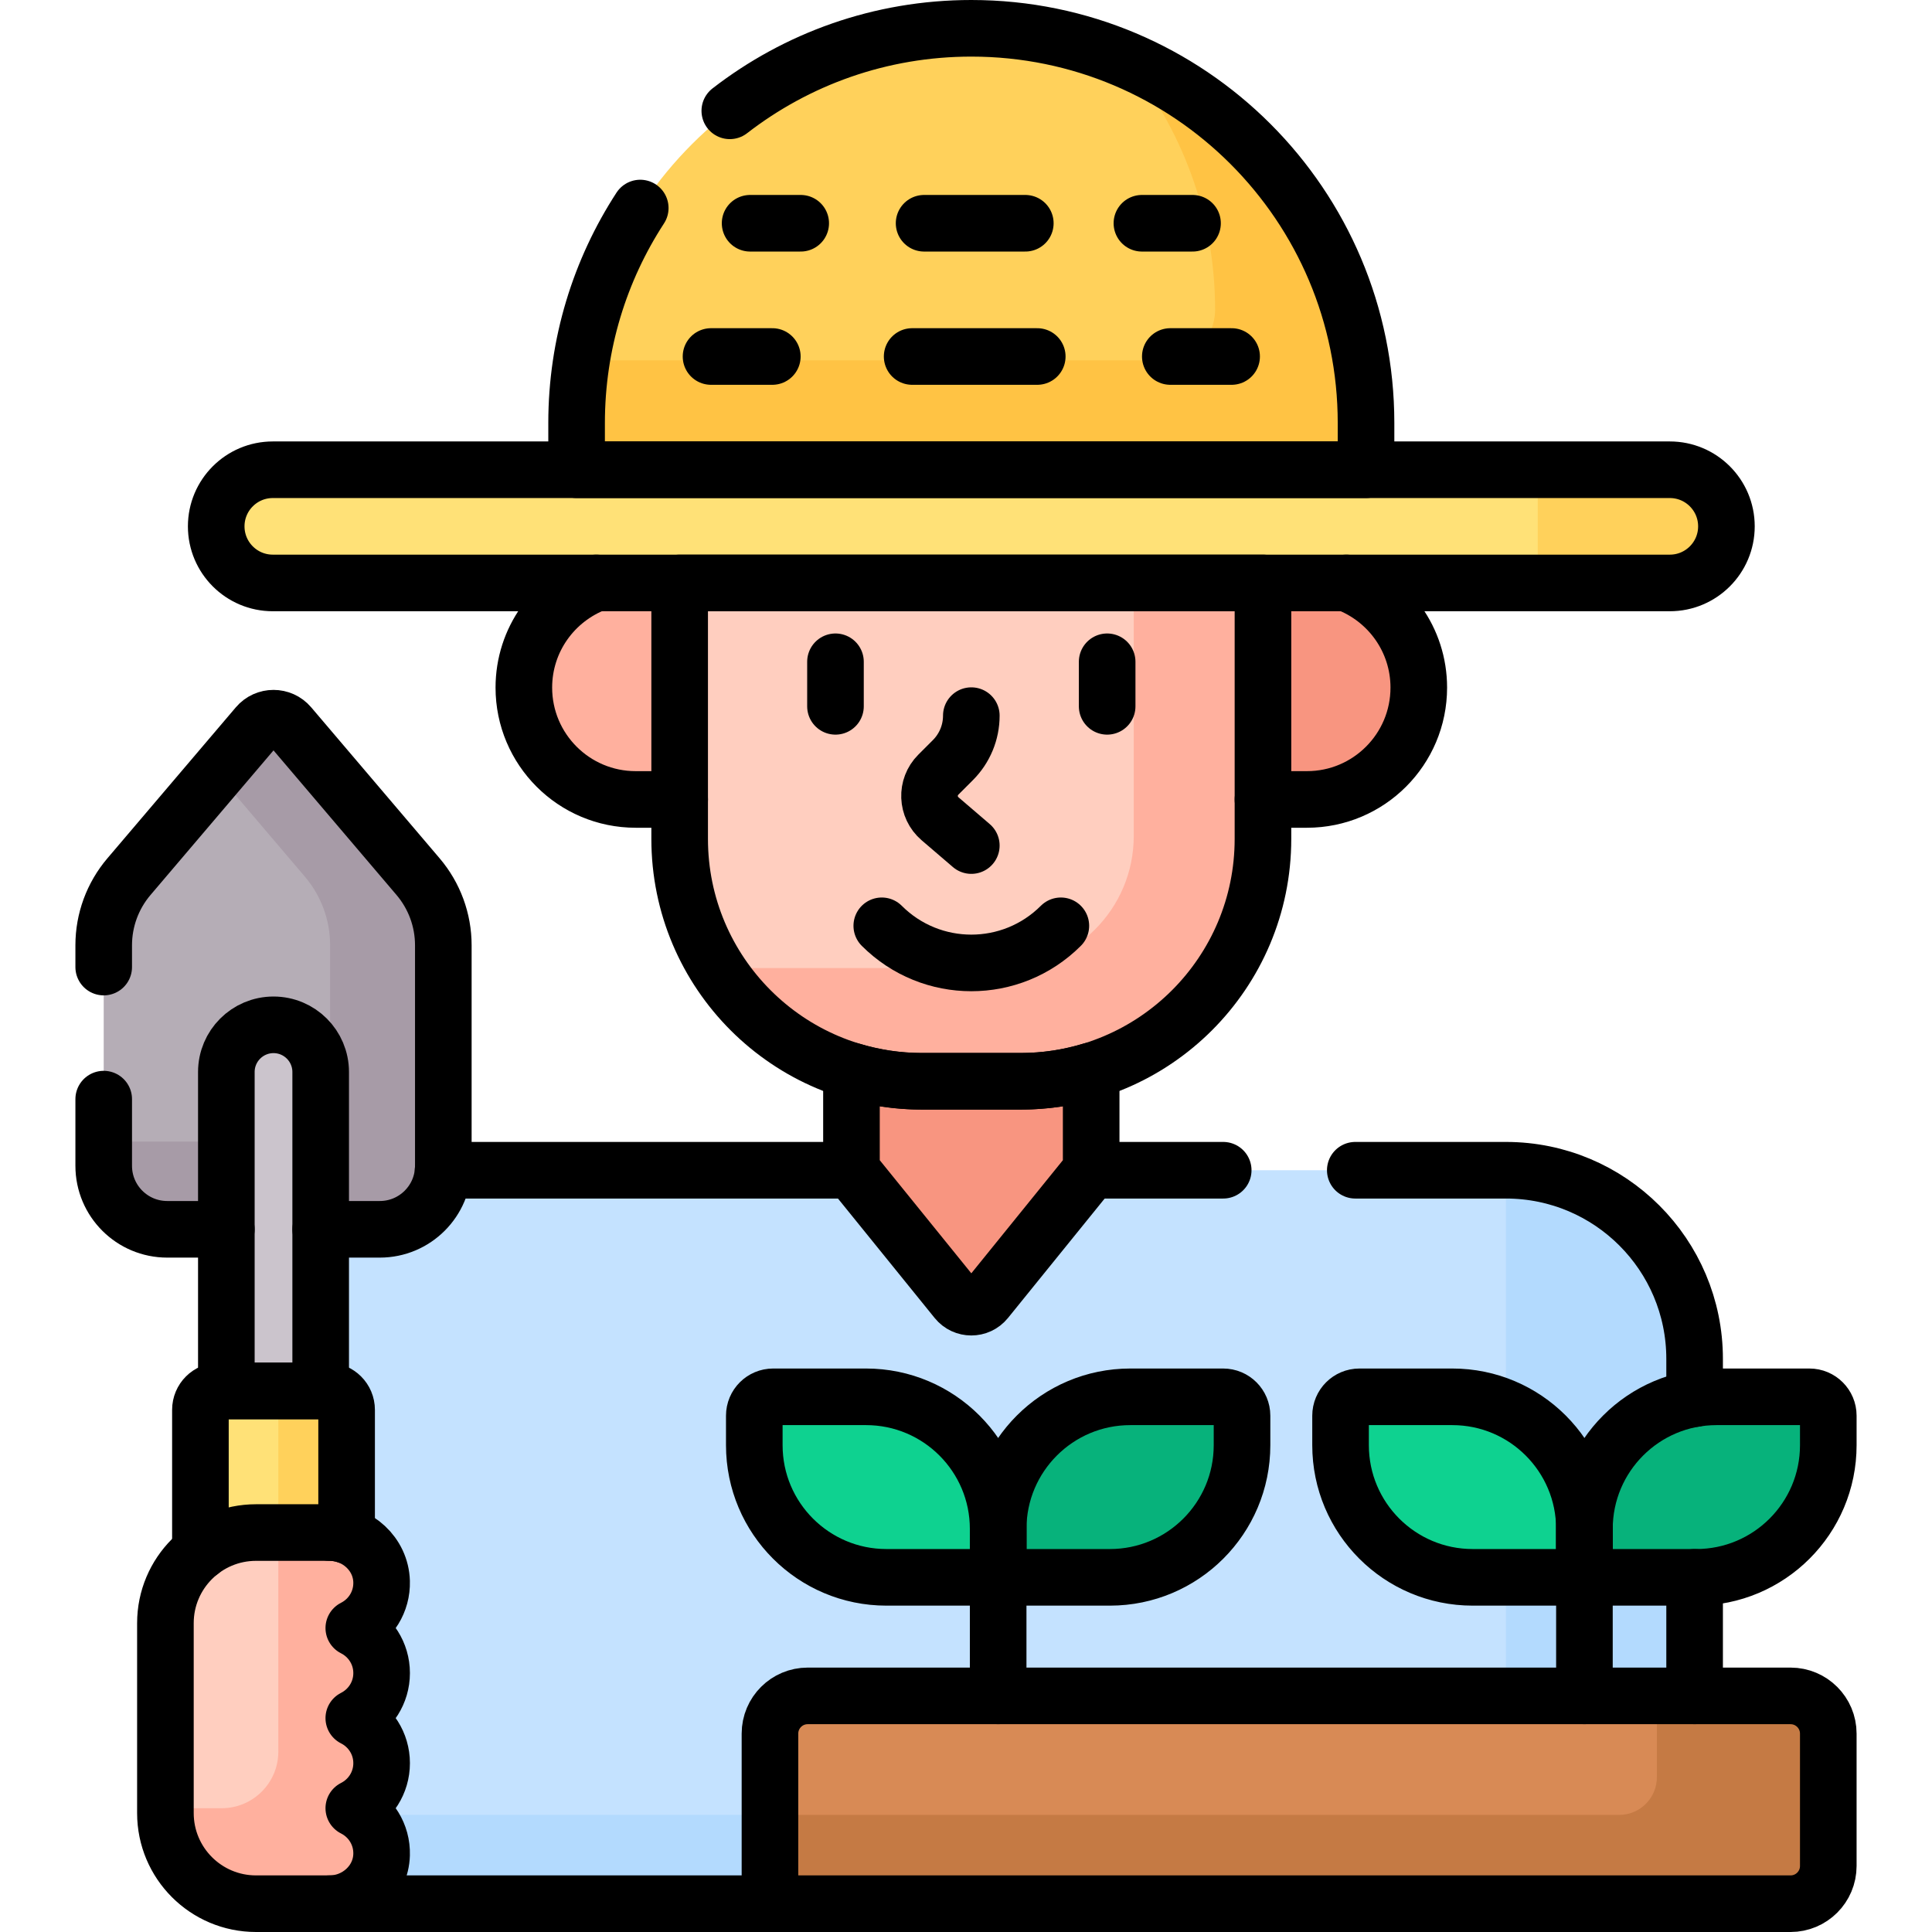
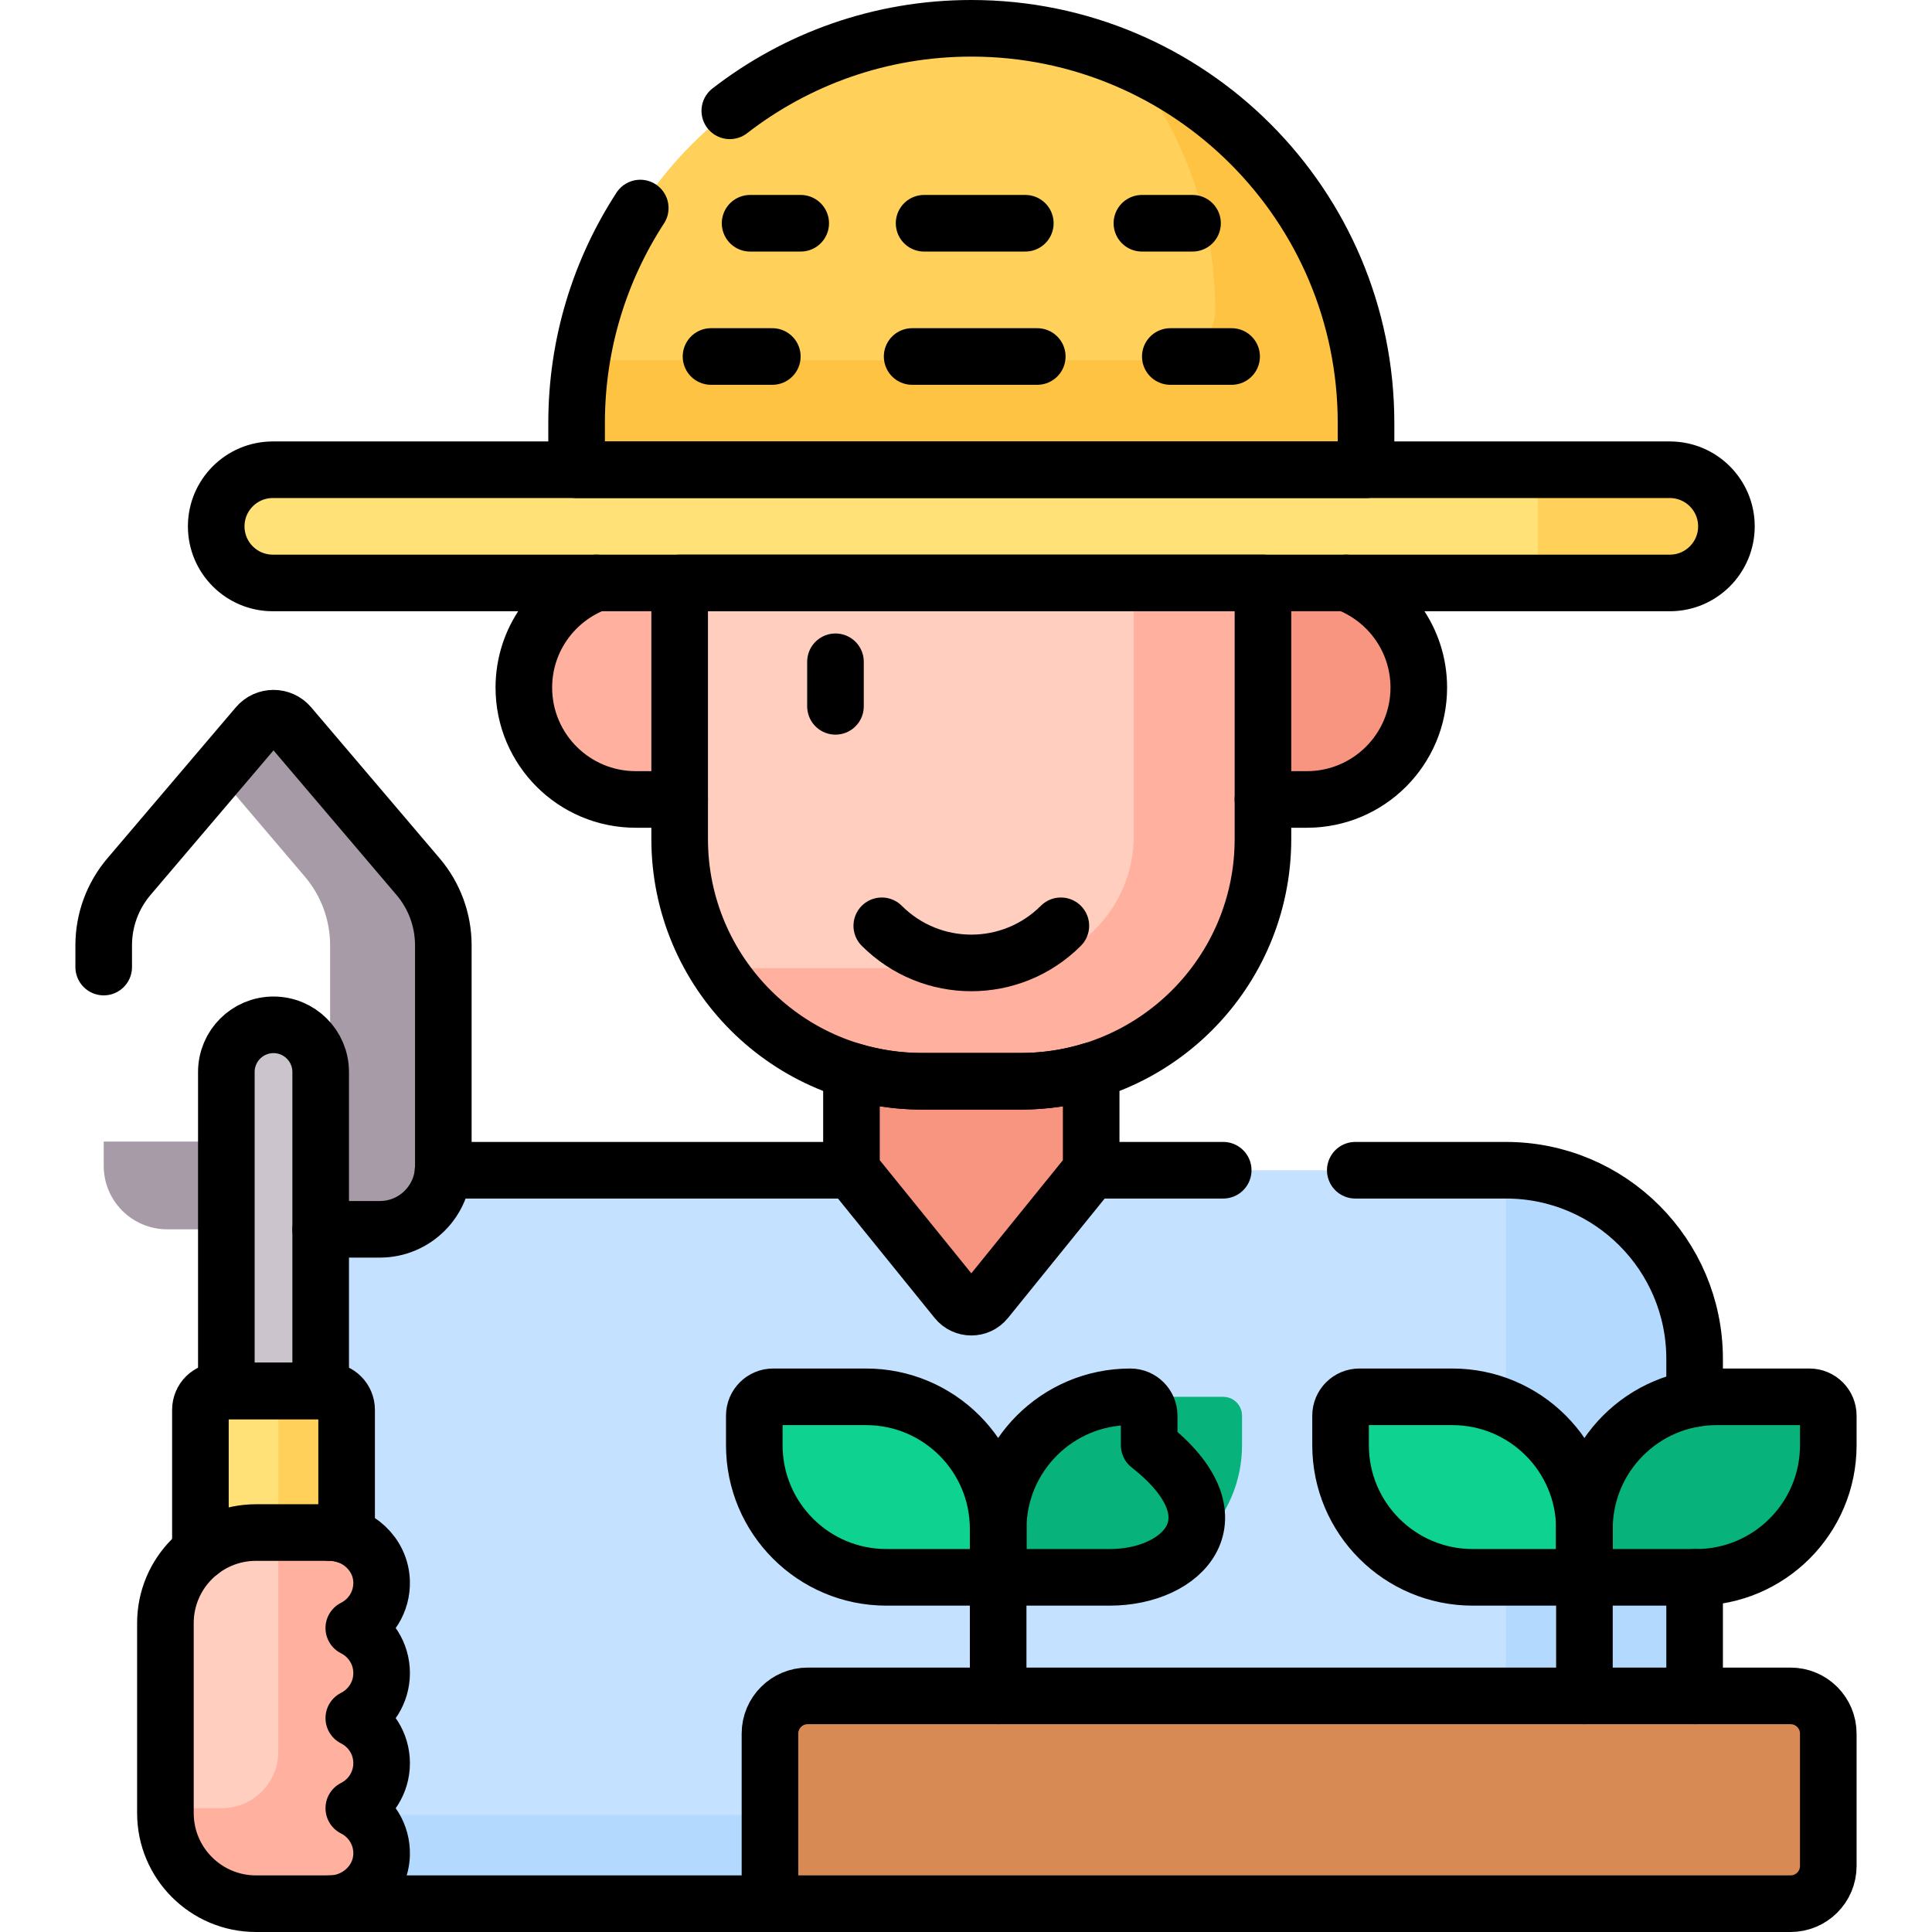
<svg xmlns="http://www.w3.org/2000/svg" version="1.1" id="Capa_1" x="0px" y="0px" viewBox="0 0 512 512" style="enable-background:new 0 0 512 512;" xml:space="preserve">
  <g>
    <g>
      <g>
        <g>
          <path style="fill:#C4E2FF;" d="M214.048,449.429H449.09v-89.304c0-27.614-22.386-50-50-50H116.425&#10;&#09;&#09;&#09;&#09;&#09;c-0.603,8.18-7.436,14.655-15.768,14.655H83.984v44.834h2.872c2.206,0,4,1.794,4,4v34l0.679,0.23&#10;&#09;&#09;&#09;&#09;&#09;c4.996,1.696,8.449,6.24,8.592,11.306c0.135,4.774-2.541,9.25-6.817,11.403l-1.774,0.893l1.774,0.893&#10;&#09;&#09;&#09;&#09;&#09;c4.208,2.119,6.823,6.351,6.823,11.044s-2.614,8.925-6.823,11.043l-1.774,0.893l1.774,0.893&#10;&#09;&#09;&#09;&#09;&#09;c4.208,2.119,6.823,6.351,6.823,11.044s-2.614,8.925-6.823,11.043l-1.774,0.893l1.774,0.893&#10;&#09;&#09;&#09;&#09;&#09;c4.277,2.153,6.953,6.629,6.817,11.403c-0.188,6.622-5.915,12.01-12.766,12.01h-1v1h117.687v-45.071&#10;&#09;&#09;&#09;&#09;&#09;C204.048,453.906,208.526,449.429,214.048,449.429z" />
          <path style="fill:#B3DAFE;" d="M94.79,480.969c3.403,2.361,5.456,6.325,5.338,10.521c-0.188,6.622-5.915,12.01-12.766,12.01h-1&#10;&#09;&#09;&#09;&#09;&#09;v1h117.687v-23.531H94.79z" />
          <path style="fill:#B3DAFE;" d="M449.09,449.429v-89.304c0-27.614-22.386-50-50-50v139.304H449.09z" />
          <path style="fill:#F89580;" d="M270.474,285.551h-26.13c-6.507,0-12.787-0.99-18.698-2.824v27.398l27.877,34.436&#10;&#09;&#09;&#09;&#09;&#09;c2.001,2.472,5.771,2.472,7.772,0l27.877-34.436v-27.398C283.26,284.561,276.981,285.551,270.474,285.551z" />
-           <path style="fill:#B5ADB6;" d="M68.212,192.307l-34.045,40.022c-4.314,5.072-6.683,11.513-6.683,18.171v58.454&#10;&#09;&#09;&#09;&#09;&#09;c0,9.293,7.534,16.827,16.827,16.827h56.346c9.293,0,16.827-7.534,16.827-16.827V250.5c0-6.658-2.369-13.1-6.683-18.171&#10;&#09;&#09;&#09;&#09;&#09;l-34.045-40.022C74.517,189.674,70.452,189.674,68.212,192.307z" />
          <path style="fill:#A79BA7;" d="M110.801,232.329l-34.045-40.022c-2.24-2.633-6.305-2.633-8.545,0l-10.728,12.611l23.317,27.411&#10;&#09;&#09;&#09;&#09;&#09;c4.314,5.072,6.683,11.513,6.683,18.171v35.207c0,9.293-7.534,16.827-16.827,16.827H27.484v6.42&#10;&#09;&#09;&#09;&#09;&#09;c0,9.293,7.534,16.827,16.827,16.827h56.346c9.293,0,16.827-7.534,16.827-16.827V250.5&#10;&#09;&#09;&#09;&#09;&#09;C117.484,243.841,115.115,237.4,110.801,232.329z" />
          <g>
            <g>
              <path style="fill:#FFB09E;" d="M181.117,153.487h-19.984c-12.824,3.265-22.308,14.889-22.308,28.729v0&#10;&#09;&#09;&#09;&#09;&#09;&#09;&#09;c0,16.373,13.273,29.646,29.646,29.646h12.646V153.487z" />
              <path style="fill:#F89580;" d="M353.684,153.487H333.7v58.375h12.647c16.373,0,29.646-13.273,29.646-29.646v0&#10;&#09;&#09;&#09;&#09;&#09;&#09;&#09;C375.993,168.376,366.508,156.752,353.684,153.487z" />
            </g>
            <g>
              <path style="fill:#FFCEBF;" d="M180.117,153.487v68.838c0,35.471,28.755,64.226,64.226,64.226h26.13&#10;&#09;&#09;&#09;&#09;&#09;&#09;&#09;c35.471,0,64.226-28.755,64.226-64.226v-68.838H180.117z" />
            </g>
            <path style="fill:#FFB09E;" d="M300.455,153.487v68.064c0,19.33-15.67,35-35,35h-75.447c11.375,18.021,31.451,30,54.337,30&#10;&#09;&#09;&#09;&#09;&#09;&#09;h26.13c35.471,0,64.226-28.755,64.226-64.226v-68.838H300.455z" />
            <path style="fill:#FFD15B;" d="M362.013,125.487v-13.382C362.013,54.333,315.18,7.5,257.409,7.5h0&#10;&#09;&#09;&#09;&#09;&#09;&#09;c-57.772,0-104.605,46.833-104.605,104.605v13.382H362.013z" />
            <path style="fill:#FFC344;" d="M298.319,15.805c14.806,18.047,23.694,41.135,23.694,66.3v0c0,7.391-5.991,13.382-13.382,13.382&#10;&#09;&#09;&#09;&#09;&#09;&#09;H154.123c-0.864,5.413-1.319,10.962-1.319,16.618v13.382h209.209v-13.382C362.013,68.851,335.76,31.731,298.319,15.805z" />
            <path style="fill:#FFE177;" d="M442.52,154.487H72.298c-8.284,0-15-6.716-15-15v0c0-8.284,6.716-15,15-15H442.52&#10;&#09;&#09;&#09;&#09;&#09;&#09;c8.284,0,15,6.716,15,15v0C457.52,147.771,450.804,154.487,442.52,154.487z" />
            <path style="fill:#FFE177;" d="M442.52,154.487H72.298c-8.284,0-15-6.716-15-15v0c0-8.284,6.716-15,15-15H442.52&#10;&#09;&#09;&#09;&#09;&#09;&#09;c8.284,0,15,6.716,15,15v0C457.52,147.771,450.804,154.487,442.52,154.487z" />
            <path style="fill:#FFD15B;" d="M442.52,124.487h-35v30h35c8.284,0,15-6.716,15-15v0&#10;&#09;&#09;&#09;&#09;&#09;&#09;C457.52,131.203,450.804,124.487,442.52,124.487z" />
          </g>
          <path style="fill:#CBC4CC;" d="M84.984,369.614v-85.525c0-6.904-5.596-12.5-12.5-12.5s-12.5,5.596-12.5,12.5v85.525H84.984z" />
          <g>
            <path style="fill:#FFE177;" d="M67.849,407.141h19.512c1.578,0,3.091,0.297,4.495,0.818v-34.344c0-2.761-2.239-5-5-5H58.112&#10;&#09;&#09;&#09;&#09;&#09;&#09;c-2.761,0-5,2.239-5,5v38.881C57.107,409.155,62.247,407.141,67.849,407.141z" />
          </g>
          <g>
            <path style="fill:#FFD15B;" d="M86.856,368.614H73.76v38.526h13.602c1.578,0,3.091,0.297,4.495,0.818v-34.344&#10;&#09;&#09;&#09;&#09;&#09;&#09;C91.856,370.853,89.618,368.614,86.856,368.614z" />
          </g>
          <path style="fill:#FFCEBF;" d="M101.133,443.384c0-5.225-3.004-9.738-7.373-11.937c4.477-2.253,7.52-6.936,7.367-12.325&#10;&#09;&#09;&#09;&#09;&#09;c-0.207-7.299-6.464-12.981-13.766-12.981H67.849c-13.262,0-24.013,10.751-24.013,24.013v50.333&#10;&#09;&#09;&#09;&#09;&#09;c0,13.262,10.751,24.013,24.013,24.013h19.512c7.301,0,13.559-5.683,13.766-12.981c0.153-5.389-2.891-10.071-7.367-12.325&#10;&#09;&#09;&#09;&#09;&#09;c4.369-2.199,7.373-6.712,7.373-11.937c0-5.225-3.004-9.738-7.373-11.937C98.129,453.121,101.133,448.608,101.133,443.384z" />
          <g>
            <path style="fill:#07B27B;" d="M449.496,418.011H419.89V405.19c0-19.341,15.679-35.02,35.02-35.02h24.607c2.761,0,5,2.239,5,5&#10;&#09;&#09;&#09;&#09;&#09;&#09;v7.821C484.516,402.332,468.837,418.011,449.496,418.011z" />
            <path style="fill:#0ED290;" d="M419.89,418.011h-29.607c-19.341,0-35.02-15.679-35.02-35.02v-7.821c0-2.761,2.239-5,5-5h24.607&#10;&#09;&#09;&#09;&#09;&#09;&#09;c19.341,0,35.02,15.679,35.02,35.02V418.011z" />
          </g>
          <g>
            <path style="fill:#07B27B;" d="M294.129,418.011h-29.607V405.19c0-19.341,15.679-35.02,35.02-35.02h24.607c2.761,0,5,2.239,5,5&#10;&#09;&#09;&#09;&#09;&#09;&#09;v7.821C329.149,402.332,313.47,418.011,294.129,418.011z" />
            <path style="fill:#0ED290;" d="M264.523,418.011h-29.607c-19.341,0-35.02-15.679-35.02-35.02v-7.821c0-2.761,2.239-5,5-5&#10;&#09;&#09;&#09;&#09;&#09;&#09;h24.607c19.341,0,35.02,15.679,35.02,35.02V418.011z" />
          </g>
          <path style="fill:#D88A55;" d="M474.516,504.5H204.048v-45.071c0-5.523,4.477-10,10-10h260.467c5.523,0,10,4.477,10,10V494.5&#10;&#09;&#09;&#09;&#09;&#09;C484.516,500.023,480.039,504.5,474.516,504.5z" />
        </g>
      </g>
      <path style="fill:#FFB09E;" d="M101.133,467.257c0-5.225-3.004-9.738-7.373-11.937c4.369-2.199,7.373-6.712,7.373-11.937&#10;&#09;&#09;&#09;c0-5.225-3.004-9.738-7.373-11.937c4.477-2.253,7.52-6.936,7.367-12.325c-0.207-7.299-6.464-12.981-13.766-12.981H73.76v58.053&#10;&#09;&#09;&#09;c0,8.284-6.716,15-15,15H43.836v1.293c0,13.262,10.751,24.013,24.013,24.013h19.512c7.302,0,13.559-5.683,13.766-12.982&#10;&#09;&#09;&#09;c0.153-5.388-2.891-10.071-7.367-12.324C98.129,476.995,101.133,472.482,101.133,467.257z" />
-       <path style="fill:#C57A44;" d="M474.516,449.429H439.09v21.54c0,5.523-4.477,10-10,10H204.048V504.5h270.467&#10;&#09;&#09;&#09;c5.523,0,10-4.477,10-10v-35.071C484.516,453.906,480.039,449.429,474.516,449.429z" />
    </g>
    <g>
      <path style="fill:none;stroke:#000000;stroke-width:15;stroke-linecap:round;stroke-linejoin:round;stroke-miterlimit:10;" d="&#10;&#09;&#09;&#09;M449.09,370.661v-10.536c0-27.614-22.386-50-50-50h-39.926" />
      <line style="fill:none;stroke:#000000;stroke-width:15;stroke-linecap:round;stroke-linejoin:round;stroke-miterlimit:10;" x1="449.09" y1="449.429" x2="449.09" y2="418.011" />
      <line style="fill:none;stroke:#000000;stroke-width:15;stroke-linecap:round;stroke-linejoin:round;stroke-miterlimit:10;" x1="87.361" y1="504.5" x2="204.048" y2="504.5" />
      <line style="fill:none;stroke:#000000;stroke-width:15;stroke-linecap:round;stroke-linejoin:round;stroke-miterlimit:10;" x1="225.645" y1="310.125" x2="117.425" y2="310.125" />
      <line style="fill:none;stroke:#000000;stroke-width:15;stroke-linecap:round;stroke-linejoin:round;stroke-miterlimit:10;" x1="324.164" y1="310.125" x2="289.172" y2="310.125" />
      <path style="fill:none;stroke:#000000;stroke-width:15;stroke-linecap:round;stroke-linejoin:round;stroke-miterlimit:10;" d="&#10;&#09;&#09;&#09;M270.474,286.551h-26.13c-6.505,0-12.781-0.975-18.698-2.774v26.348l27.877,34.436c2.001,2.472,5.771,2.472,7.772,0l27.877-34.436&#10;&#09;&#09;&#09;v-26.348C283.255,285.576,276.979,286.551,270.474,286.551z" />
      <path style="fill:none;stroke:#000000;stroke-width:15;stroke-linecap:round;stroke-linejoin:round;stroke-miterlimit:10;" d="&#10;&#09;&#09;&#09;M84.984,325.78h15.673c9.293,0,16.827-7.534,16.827-16.827V250.5c0-6.658-2.369-13.099-6.683-18.171l-34.045-40.022&#10;&#09;&#09;&#09;c-2.24-2.633-6.305-2.633-8.545,0l-34.045,40.022c-4.314,5.072-6.683,11.513-6.683,18.171v5.782" />
-       <path style="fill:none;stroke:#000000;stroke-width:15;stroke-linecap:round;stroke-linejoin:round;stroke-miterlimit:10;" d="&#10;&#09;&#09;&#09;M27.484,291.281v17.672c0,9.293,7.534,16.827,16.827,16.827h15.673" />
      <path style="fill:none;stroke:#000000;stroke-width:15;stroke-linecap:round;stroke-linejoin:round;stroke-miterlimit:10;" d="&#10;&#09;&#09;&#09;M158.029,154.487c-11.216,4.226-19.204,15.035-19.204,27.729v0c0,16.373,13.273,29.646,29.646,29.646h11.647" />
      <path style="fill:none;stroke:#000000;stroke-width:15;stroke-linecap:round;stroke-linejoin:round;stroke-miterlimit:10;" d="&#10;&#09;&#09;&#09;M334.7,211.862h11.647c16.373,0,29.646-13.273,29.646-29.646v0c0-12.694-7.989-23.503-19.204-27.729" />
      <path style="fill:none;stroke:#000000;stroke-width:15;stroke-linecap:round;stroke-linejoin:round;stroke-miterlimit:10;" d="&#10;&#09;&#09;&#09;M180.117,154.487v67.838c0,35.471,28.755,64.226,64.226,64.226h26.13c35.471,0,64.226-28.755,64.226-64.226v-67.838H180.117z" />
      <path style="fill:none;stroke:#000000;stroke-width:15;stroke-linecap:round;stroke-linejoin:round;stroke-miterlimit:10;" d="&#10;&#09;&#09;&#09;M169.673,55.133c-10.666,16.393-16.869,35.957-16.869,56.972v12.382h209.209v-12.382C362.013,54.333,315.18,7.5,257.409,7.5h0&#10;&#09;&#09;&#09;c-24.111,0-46.313,8.162-64.004,21.868" />
      <g>
        <line style="fill:none;stroke:#000000;stroke-width:15;stroke-linecap:round;stroke-linejoin:round;stroke-miterlimit:10;" x1="241.728" y1="94.476" x2="274.885" y2="94.476" />
        <line style="fill:none;stroke:#000000;stroke-width:15;stroke-linecap:round;stroke-linejoin:round;stroke-miterlimit:10;" x1="244.895" y1="59.165" x2="271.718" y2="59.165" />
        <line style="fill:none;stroke:#000000;stroke-width:15;stroke-linecap:round;stroke-linejoin:round;stroke-miterlimit:10;" x1="310.144" y1="94.476" x2="326.39" y2="94.476" />
        <line style="fill:none;stroke:#000000;stroke-width:15;stroke-linecap:round;stroke-linejoin:round;stroke-miterlimit:10;" x1="302.62" y1="59.165" x2="316.032" y2="59.165" />
        <line style="fill:none;stroke:#000000;stroke-width:15;stroke-linecap:round;stroke-linejoin:round;stroke-miterlimit:10;" x1="188.427" y1="94.476" x2="204.674" y2="94.476" />
        <line style="fill:none;stroke:#000000;stroke-width:15;stroke-linecap:round;stroke-linejoin:round;stroke-miterlimit:10;" x1="198.786" y1="59.165" x2="212.197" y2="59.165" />
      </g>
      <path style="fill:none;stroke:#000000;stroke-width:15;stroke-linecap:round;stroke-linejoin:round;stroke-miterlimit:10;" d="&#10;&#09;&#09;&#09;M442.52,154.487H72.298c-8.284,0-15-6.716-15-15v0c0-8.284,6.716-15,15-15H442.52c8.284,0,15,6.716,15,15v0&#10;&#09;&#09;&#09;C457.52,147.771,450.804,154.487,442.52,154.487z" />
      <path style="fill:none;stroke:#000000;stroke-width:15;stroke-linecap:round;stroke-linejoin:round;stroke-miterlimit:10;" d="&#10;&#09;&#09;&#09;M84.984,368.614v-84.525c0-6.904-5.596-12.5-12.5-12.5s-12.5,5.596-12.5,12.5v84.525H84.984z" />
      <path style="fill:none;stroke:#000000;stroke-width:15;stroke-linecap:round;stroke-linejoin:round;stroke-miterlimit:10;" d="&#10;&#09;&#09;&#09;M87.361,406.141c1.565,0,3.076,0.275,4.495,0.757v-33.283c0-2.761-2.239-5-5-5H58.112c-2.761,0-5,2.239-5,5v37.587" />
      <line style="fill:none;stroke:#000000;stroke-width:15;stroke-linecap:round;stroke-linejoin:round;stroke-miterlimit:10;" x1="419.89" y1="449.429" x2="419.89" y2="399.553" />
      <path style="fill:none;stroke:#000000;stroke-width:15;stroke-linecap:round;stroke-linejoin:round;stroke-miterlimit:10;" d="&#10;&#09;&#09;&#09;M449.496,418.011H419.89V405.19c0-19.341,15.679-35.02,35.02-35.02h24.607c2.761,0,5,2.239,5,5v7.821&#10;&#09;&#09;&#09;C484.516,402.332,468.837,418.011,449.496,418.011z" />
      <path style="fill:none;stroke:#000000;stroke-width:15;stroke-linecap:round;stroke-linejoin:round;stroke-miterlimit:10;" d="&#10;&#09;&#09;&#09;M419.89,418.011h-29.607c-19.341,0-35.02-15.679-35.02-35.02v-7.821c0-2.761,2.239-5,5-5h24.607&#10;&#09;&#09;&#09;c19.341,0,35.02,15.679,35.02,35.02V418.011z" />
      <line style="fill:none;stroke:#000000;stroke-width:15;stroke-linecap:round;stroke-linejoin:round;stroke-miterlimit:10;" x1="264.523" y1="449.429" x2="264.523" y2="399.553" />
-       <path style="fill:none;stroke:#000000;stroke-width:15;stroke-linecap:round;stroke-linejoin:round;stroke-miterlimit:10;" d="&#10;&#09;&#09;&#09;M294.129,418.011h-29.607V405.19c0-19.341,15.679-35.02,35.02-35.02h24.607c2.761,0,5,2.239,5,5v7.821&#10;&#09;&#09;&#09;C329.149,402.332,313.47,418.011,294.129,418.011z" />
+       <path style="fill:none;stroke:#000000;stroke-width:15;stroke-linecap:round;stroke-linejoin:round;stroke-miterlimit:10;" d="&#10;&#09;&#09;&#09;M294.129,418.011h-29.607V405.19c0-19.341,15.679-35.02,35.02-35.02c2.761,0,5,2.239,5,5v7.821&#10;&#09;&#09;&#09;C329.149,402.332,313.47,418.011,294.129,418.011z" />
      <path style="fill:none;stroke:#000000;stroke-width:15;stroke-linecap:round;stroke-linejoin:round;stroke-miterlimit:10;" d="&#10;&#09;&#09;&#09;M264.523,418.011h-29.607c-19.341,0-35.02-15.679-35.02-35.02v-7.821c0-2.761,2.239-5,5-5h24.607&#10;&#09;&#09;&#09;c19.341,0,35.02,15.679,35.02,35.02V418.011z" />
      <g>
        <line style="fill:none;stroke:#000000;stroke-width:15;stroke-linecap:round;stroke-linejoin:round;stroke-miterlimit:10;" x1="221.41" y1="175.379" x2="221.41" y2="187.185" />
-         <line style="fill:none;stroke:#000000;stroke-width:15;stroke-linecap:round;stroke-linejoin:round;stroke-miterlimit:10;" x1="293.408" y1="175.379" x2="293.408" y2="187.185" />
-         <path style="fill:none;stroke:#000000;stroke-width:15;stroke-linecap:round;stroke-linejoin:round;stroke-miterlimit:10;" d="&#10;&#09;&#09;&#09;&#09;M257.409,224.083l-8.298-7.113c-3.52-3.017-3.726-8.391-0.448-11.669l3.867-3.867c3.124-3.124,4.88-7.362,4.88-11.781" />
        <path style="fill:none;stroke:#000000;stroke-width:15;stroke-linecap:round;stroke-linejoin:round;stroke-miterlimit:10;" d="&#10;&#09;&#09;&#09;&#09;M233.68,245.349c13.116,13.116,34.342,13.116,47.457,0" />
      </g>
      <path style="fill:none;stroke:#000000;stroke-width:15;stroke-linecap:round;stroke-linejoin:round;stroke-miterlimit:10;" d="&#10;&#09;&#09;&#09;M101.133,443.384c0-5.225-3.004-9.738-7.373-11.937c4.477-2.253,7.52-6.936,7.367-12.325c-0.207-7.299-6.464-12.981-13.766-12.981&#10;&#09;&#09;&#09;H67.849c-13.262,0-24.013,10.751-24.013,24.013v50.333c0,13.262,10.751,24.013,24.013,24.013h19.512&#10;&#09;&#09;&#09;c7.301,0,13.559-5.683,13.766-12.981c0.153-5.389-2.891-10.071-7.367-12.325c4.369-2.199,7.373-6.712,7.373-11.937&#10;&#09;&#09;&#09;c0-5.225-3.004-9.738-7.373-11.937C98.129,453.121,101.133,448.608,101.133,443.384z" />
      <path style="fill:none;stroke:#000000;stroke-width:15;stroke-linecap:round;stroke-linejoin:round;stroke-miterlimit:10;" d="&#10;&#09;&#09;&#09;M474.516,504.5H204.048v-45.071c0-5.523,4.477-10,10-10h260.467c5.523,0,10,4.477,10,10V494.5&#10;&#09;&#09;&#09;C484.516,500.023,480.039,504.5,474.516,504.5z" />
    </g>
  </g>
  <g>
</g>
  <g>
</g>
  <g>
</g>
  <g>
</g>
  <g>
</g>
  <g>
</g>
  <g>
</g>
  <g>
</g>
  <g>
</g>
  <g>
</g>
  <g>
</g>
  <g>
</g>
  <g>
</g>
  <g>
</g>
  <g>
</g>
</svg>